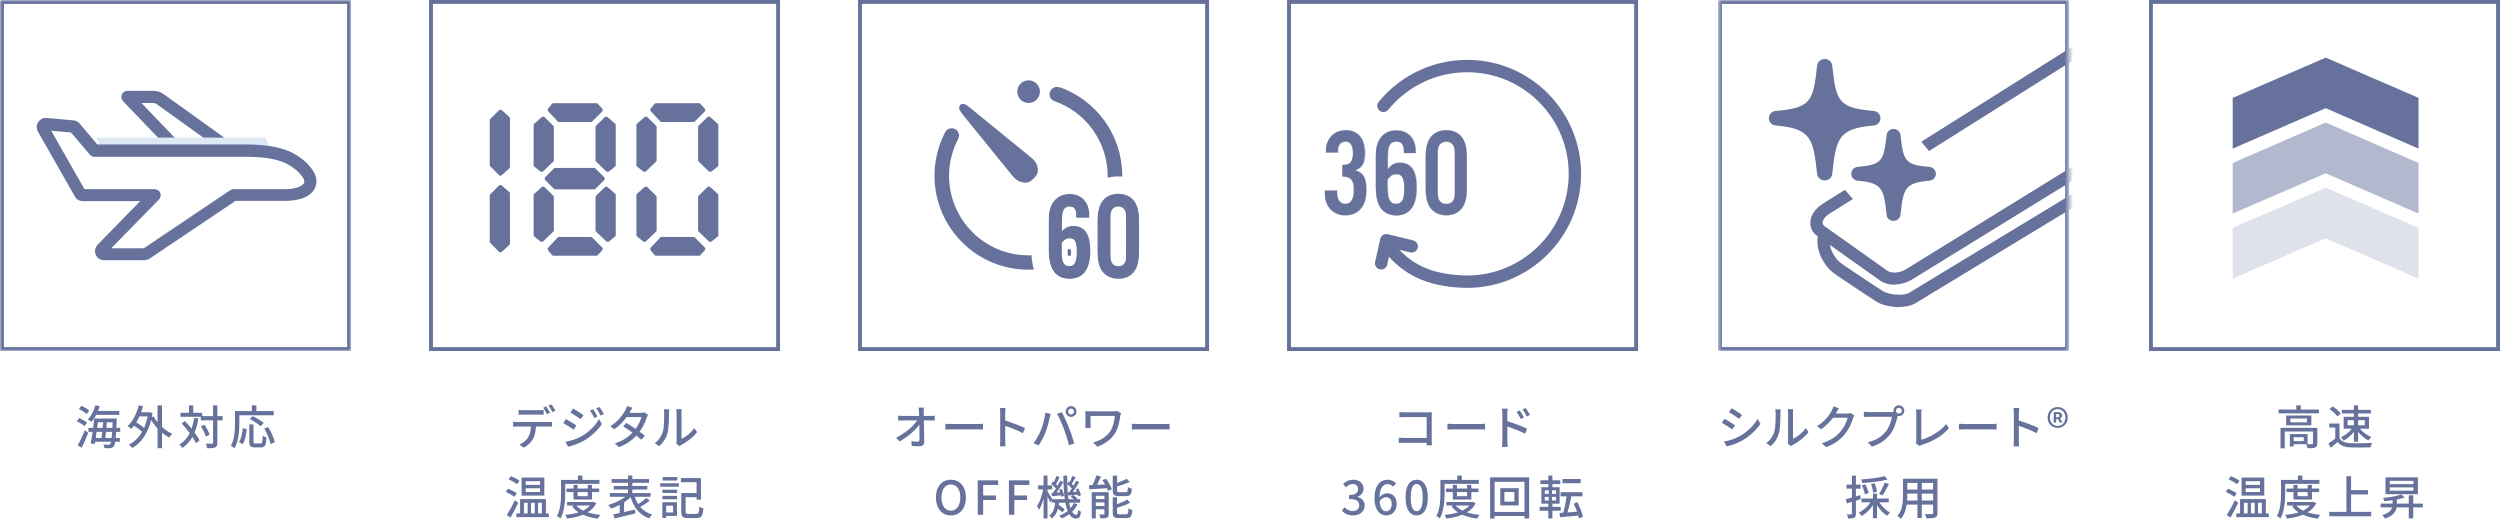
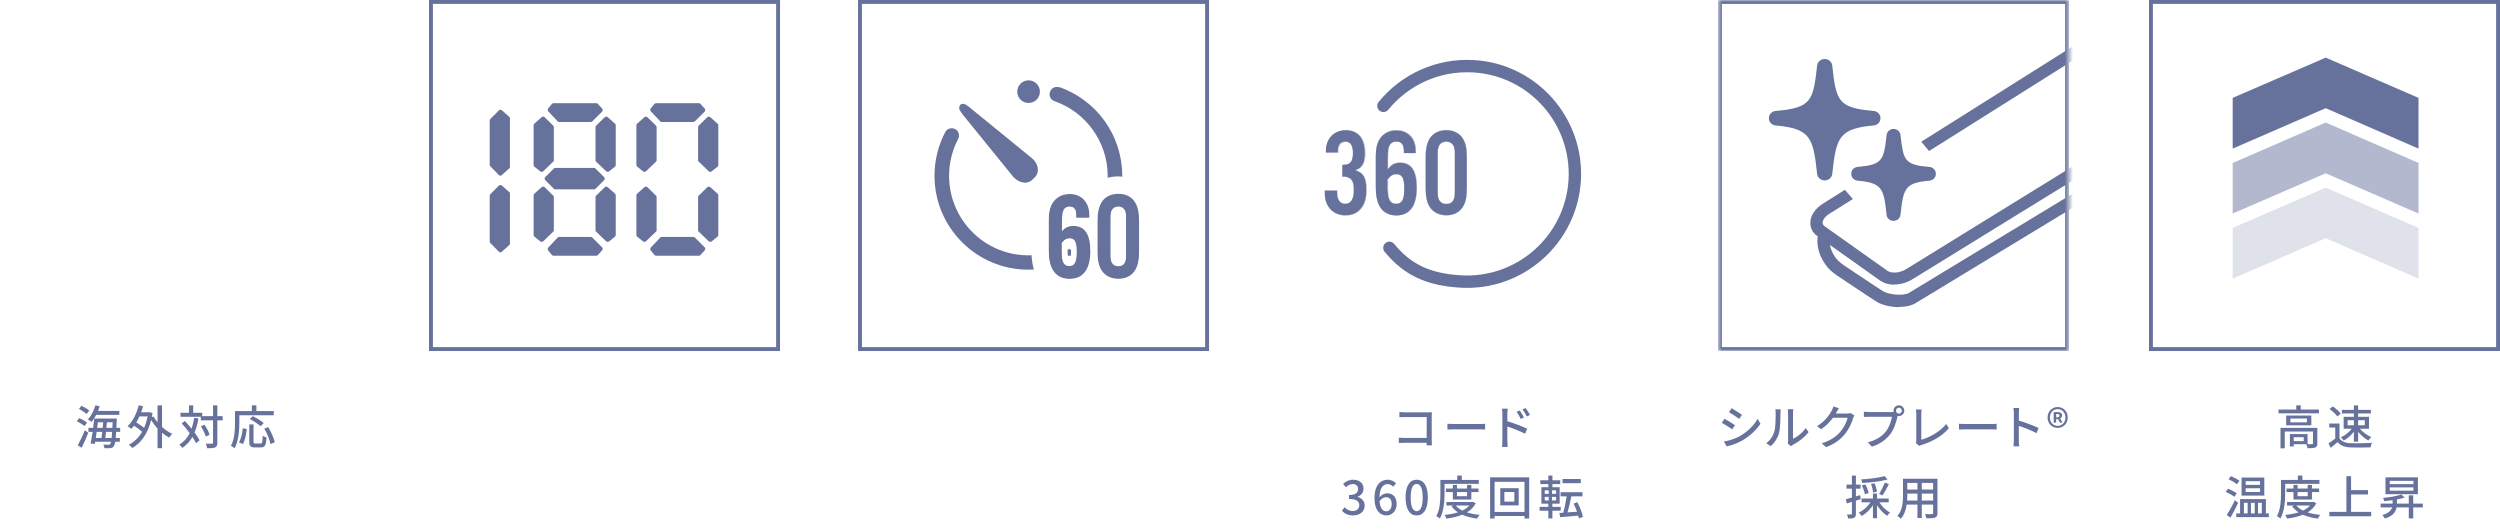
<svg xmlns="http://www.w3.org/2000/svg" width="641px" height="136px" viewBox="0 0 641 136" fill="none" preserveAspectRatio="none">
  <mask id="mask0_2410_3263" style="mask-type:alpha" maskUnits="userSpaceOnUse" x="0" y="0" width="90" height="90">
-     <rect width="90" height="90" fill="#D9D9D9" />
-   </mask>
+     </mask>
  <g mask="url(#mask0_2410_3263)">
    <path d="M56.179 37.867C55.868 37.867 55.557 37.764 55.297 37.556L40.047 26.611C40.047 26.611 39.58 26.403 39.269 26.403H36.26L44.715 35.222C45.338 35.844 45.286 36.83 44.715 37.401C44.093 38.023 43.107 37.971 42.536 37.401L31.539 25.936C31.124 25.47 30.969 24.847 31.228 24.225C31.488 23.654 32.058 23.291 32.681 23.291H39.32C40.254 23.291 41.136 23.55 41.862 24.069L57.113 35.014C57.787 35.533 57.995 36.467 57.476 37.193C57.165 37.608 56.698 37.816 56.231 37.816L56.179 37.867Z" fill="#67729C" />
    <path d="M68.11 35.274H24.744L25.677 37.401H68.992L68.11 35.274Z" fill="#DDE8F5" />
    <path d="M37.349 66.709H26.663C25.677 66.709 24.796 66.086 24.484 65.153C24.173 64.219 24.484 63.233 25.159 62.611L35.948 51.562H21.216C20.334 51.562 19.505 51.095 19.141 50.265L9.7 33.717C9.286 32.836 9.337 31.954 9.856 31.227C10.323 30.553 11.101 30.138 12.035 30.242L18.83 30.864C19.453 30.916 20.023 31.227 20.386 31.642L24.951 37.037H62.974C68.94 37.037 73.09 37.919 76.046 39.787C77.654 40.772 78.899 41.913 79.833 43.158C80.767 44.455 81.13 45.285 81.13 46.478C81.13 47.256 80.974 48.294 79.989 49.331C78.692 50.628 77.084 51.043 75.943 51.251C74.749 51.458 73.712 51.51 73.038 51.51H60.381L38.231 66.397C38.231 66.397 37.66 66.657 37.349 66.657V66.709ZM21.631 48.501H39.631C40.254 48.501 40.824 48.864 41.084 49.435C41.343 50.006 41.188 50.68 40.773 51.147L28.53 63.648H36.882L59.032 48.761C59.032 48.761 59.602 48.501 59.914 48.501H73.038C73.504 48.501 74.386 48.501 75.372 48.294C76.513 48.086 77.239 47.723 77.758 47.204C77.966 46.997 78.017 46.893 78.017 46.53C78.017 46.219 78.017 45.959 77.343 45.078C76.669 44.144 75.631 43.262 74.386 42.484C71.948 40.928 68.317 40.202 62.974 40.202H24.225C23.758 40.202 23.343 39.994 23.032 39.631L18.208 33.977L13.124 33.51L21.631 48.449V48.501Z" fill="#67729C" />
    <rect x="0.5" y="0.5" width="89" height="89" stroke="#67729C" />
  </g>
  <path d="M30.6 106.368H24.672C24.312 107.064 23.892 107.688 23.472 108.18C23.256 107.988 22.788 107.676 22.524 107.532C23.376 106.668 24.072 105.312 24.456 103.92L25.56 104.16C25.44 104.568 25.296 104.964 25.14 105.36H30.6V106.368ZM22.872 105.276L22.2 106.164C21.804 105.756 20.94 105.192 20.244 104.844L20.868 104.04C21.564 104.352 22.452 104.856 22.872 105.276ZM22.32 108.36L21.66 109.26C21.252 108.864 20.388 108.336 19.68 108.012L20.304 107.196C21 107.484 21.888 107.964 22.32 108.36ZM20.94 114.804L19.932 114.192C20.46 113.244 21.204 111.708 21.744 110.328L22.632 110.952C22.14 112.224 21.504 113.664 20.94 114.804ZM27 112.308H28.62C28.668 111.888 28.716 111.36 28.752 110.724H27.18C27.12 111.3 27.06 111.84 27 112.308ZM26.22 110.724H24.78C24.708 111.276 24.624 111.804 24.552 112.308H26.028C26.088 111.84 26.148 111.288 26.22 110.724ZM26.448 108.276H25.092C25.032 108.744 24.972 109.224 24.912 109.704H26.316C26.364 109.212 26.412 108.732 26.448 108.276ZM27.276 109.704H28.812C28.836 109.272 28.86 108.792 28.884 108.276H27.408C27.372 108.732 27.324 109.224 27.276 109.704ZM30.816 110.724H29.784C29.748 111.348 29.712 111.864 29.664 112.308H30.732V113.268H29.544C29.436 113.892 29.316 114.24 29.16 114.432C28.92 114.768 28.656 114.852 28.284 114.9C27.936 114.948 27.348 114.936 26.772 114.9C26.76 114.636 26.652 114.228 26.496 113.976C27.072 114.024 27.576 114.036 27.816 114.036C28.008 114.036 28.14 114 28.248 113.856C28.332 113.76 28.404 113.568 28.476 113.268H24.408L24.312 113.82L23.244 113.724C23.4 112.92 23.58 111.852 23.748 110.724H22.668V109.704H23.88C24 108.864 24.096 108.036 24.168 107.304H29.952C29.952 107.304 29.94 107.664 29.928 107.796C29.904 108.504 29.868 109.14 29.844 109.704H30.816V110.724ZM37.836 106.764H35.748C35.508 107.316 35.232 107.832 34.944 108.3C35.64 108.72 36.408 109.248 36.948 109.704C37.332 108.84 37.632 107.856 37.836 106.764ZM41.544 103.944V109.476C42.36 110.208 43.272 110.832 44.184 111.24C43.932 111.456 43.56 111.888 43.392 112.2C42.756 111.876 42.132 111.444 41.544 110.952V114.912H40.392V109.86C39.768 109.2 39.216 108.456 38.748 107.7C37.86 111.288 36.12 113.616 33.924 114.864C33.732 114.612 33.3 114.192 33.024 114.036C34.404 113.316 35.556 112.224 36.432 110.712C35.916 110.22 35.112 109.632 34.368 109.152C34.14 109.452 33.9 109.728 33.66 109.98C33.456 109.788 32.988 109.416 32.724 109.248C34.044 108.048 35.028 106.068 35.568 103.92L36.672 104.148C36.528 104.688 36.372 105.204 36.18 105.708H38.16L38.364 105.672L39.108 105.924C39.048 106.272 38.988 106.62 38.928 106.944L39.36 106.776C39.636 107.28 39.984 107.784 40.392 108.276V103.944H41.544ZM49.788 107.136L50.88 107.28C50.652 108.636 50.328 109.836 49.884 110.892C50.424 111.624 50.88 112.32 51.168 112.896L50.268 113.652C50.052 113.184 49.728 112.62 49.332 112.032C48.684 113.184 47.832 114.12 46.74 114.852C46.596 114.636 46.212 114.192 45.984 113.988C47.16 113.28 48.024 112.296 48.648 111.06C48 110.184 47.28 109.308 46.596 108.564L47.376 107.928C47.952 108.528 48.552 109.224 49.128 109.92C49.416 109.08 49.632 108.156 49.788 107.136ZM57.084 106.692V107.772H55.728V113.496C55.728 114.18 55.572 114.504 55.188 114.708C54.78 114.888 54.132 114.936 53.124 114.936C53.076 114.612 52.92 114.084 52.764 113.748C53.484 113.772 54.132 113.772 54.336 113.76C54.54 113.76 54.624 113.7 54.624 113.496V107.772H51.48V106.872H46.272V105.84H48.456V103.944H49.536V105.84H51.852V106.692H54.624V103.932H55.728V106.692H57.084ZM53.724 111.468L52.764 111.948C52.584 111.252 52.056 110.136 51.504 109.32L52.416 108.888C52.98 109.68 53.544 110.748 53.724 111.468ZM61.368 106.476V108.444C61.368 110.316 61.188 113.1 60.144 114.936C59.94 114.756 59.448 114.42 59.196 114.3C60.168 112.596 60.252 110.16 60.252 108.444V105.396H64.572V103.932H65.736V105.396H70.188V106.476H61.368ZM67.62 108.456L66.816 109.284C66.24 108.744 65.016 107.94 64.044 107.436L64.8 106.704C65.748 107.16 66.984 107.904 67.62 108.456ZM62.268 113.856L61.272 113.412C61.836 112.488 62.124 111.072 62.244 109.788L63.264 110.016C63.12 111.324 62.844 112.908 62.268 113.856ZM65.496 113.712H66.804C67.236 113.712 67.296 113.412 67.356 111.72C67.584 111.9 68.052 112.092 68.34 112.176C68.232 114.168 67.944 114.72 66.888 114.72H65.328C64.2 114.72 63.912 114.36 63.912 113.22V108.816H65.004V113.22C65.004 113.64 65.088 113.712 65.496 113.712ZM67.764 109.896L68.748 109.5C69.516 110.724 70.248 112.32 70.44 113.4L69.348 113.856C69.18 112.8 68.508 111.156 67.764 109.896Z" fill="#67729C" />
  <rect x="110.5" y="0.5" width="89" height="89" stroke="#67729C" />
  <path d="M128.623 44.922L130.594 43.158C130.594 43.158 130.749 42.951 130.749 42.847V30.294C130.749 30.294 130.749 30.035 130.594 29.983L128.623 28.219C128.623 28.219 128.156 28.063 128 28.219L125.718 30.502C125.718 30.502 125.562 30.709 125.562 30.813V42.329C125.562 42.329 125.562 42.536 125.718 42.64L128 44.974C128 44.974 128.415 45.13 128.623 44.974" fill="#67729C" />
  <path d="M128.623 64.581L130.594 62.818C130.594 62.818 130.749 62.61 130.749 62.506V49.59C130.749 49.59 130.749 49.331 130.594 49.279L128.623 47.515C128.623 47.515 128.156 47.359 128 47.515L125.718 49.797C125.718 49.797 125.562 50.005 125.562 50.109V61.988C125.562 61.988 125.562 62.195 125.718 62.299L128 64.633C128 64.633 128.415 64.789 128.623 64.633" fill="#67729C" />
  <path d="M138.582 43.988L136.974 42.691C136.974 42.691 136.818 42.484 136.818 42.38V32.057C136.818 32.057 136.87 31.798 136.974 31.746L138.945 29.982C138.945 29.982 139.412 29.827 139.567 29.982L141.902 32.265C141.902 32.265 142.005 32.472 142.005 32.576V41.135C142.005 41.135 142.005 41.343 141.85 41.446L139.204 43.988C139.204 43.988 138.789 44.144 138.582 43.988Z" fill="#67729C" />
  <path d="M156.115 43.988L157.723 42.691C157.723 42.691 157.879 42.484 157.879 42.38V32.057C157.879 32.057 157.827 31.798 157.723 31.746L155.752 29.982C155.752 29.982 155.285 29.827 155.129 29.982L152.795 32.265C152.795 32.265 152.691 32.472 152.691 32.576V41.135C152.691 41.135 152.691 41.343 152.847 41.446L155.493 43.988C155.493 43.988 155.908 44.144 156.115 43.988Z" fill="#67729C" />
  <path d="M138.582 61.936L136.974 60.639C136.974 60.639 136.818 60.432 136.818 60.328V50.005C136.818 50.005 136.87 49.746 136.974 49.694L138.945 47.93C138.945 47.93 139.412 47.775 139.567 47.93L141.902 50.213C141.902 50.213 142.005 50.42 142.005 50.524V59.083C142.005 59.083 142.005 59.291 141.85 59.394L139.204 61.936C139.204 61.936 138.789 62.092 138.582 61.936Z" fill="#67729C" />
  <path d="M156.115 61.936L157.723 60.639C157.723 60.639 157.879 60.432 157.879 60.328V50.005C157.879 50.005 157.827 49.746 157.723 49.694L155.752 47.93C155.752 47.93 155.285 47.775 155.129 47.93L152.795 50.213C152.795 50.213 152.691 50.42 152.691 50.524V59.083C152.691 59.083 152.691 59.291 152.847 59.394L155.493 61.936C155.493 61.936 155.908 62.092 156.115 61.936Z" fill="#67729C" />
  <path d="M152.379 48.553H142.315C142.315 48.553 142.108 48.553 142.004 48.397L139.722 46.114C139.722 46.114 139.566 45.648 139.722 45.492L142.004 43.21C142.004 43.21 142.211 43.054 142.315 43.054H152.379C152.379 43.054 152.586 43.054 152.69 43.21L154.972 45.492C154.972 45.492 155.128 45.959 154.972 46.114L152.69 48.397C152.69 48.397 152.482 48.553 152.379 48.553Z" fill="#67729C" />
  <path d="M151.551 31.281C148.957 31.281 145.897 31.281 143.355 31.281C143.251 31.281 143.147 31.281 143.044 31.177L140.502 28.48C140.502 28.48 140.346 28.065 140.502 27.857L141.539 26.612C141.539 26.612 141.747 26.456 141.85 26.456H152.951C152.951 26.456 153.211 26.456 153.263 26.612L154.456 27.909C154.456 27.909 154.611 28.324 154.456 28.532L151.862 31.125C151.862 31.125 151.655 31.281 151.551 31.281Z" fill="#67729C" />
  <path d="M151.551 60.743C148.957 60.743 145.897 60.743 143.355 60.743C143.251 60.743 143.147 60.743 143.044 60.847L140.502 63.544C140.502 63.544 140.346 63.959 140.502 64.167L141.539 65.412C141.539 65.412 141.747 65.567 141.85 65.567H152.951C152.951 65.567 153.211 65.567 153.263 65.412L154.456 64.115C154.456 64.115 154.611 63.7 154.456 63.492L151.862 60.899C151.862 60.899 151.655 60.743 151.551 60.743Z" fill="#67729C" />
  <path d="M164.934 43.988L163.326 42.691C163.326 42.691 163.17 42.484 163.17 42.38V32.057C163.17 32.057 163.222 31.798 163.326 31.746L165.297 29.982C165.297 29.982 165.764 29.827 165.919 29.982L168.254 32.265C168.254 32.265 168.357 32.472 168.357 32.576V41.135C168.357 41.135 168.357 41.343 168.202 41.446L165.556 43.988C165.556 43.988 165.141 44.144 164.934 43.988Z" fill="#67729C" />
  <path d="M182.414 43.988L184.022 42.691C184.022 42.691 184.178 42.484 184.178 42.38V32.057C184.178 32.057 184.126 31.798 184.022 31.746L182.051 29.982C182.051 29.982 181.584 29.827 181.429 29.982L179.094 32.265C179.094 32.265 178.99 32.472 178.99 32.576V41.135C178.99 41.135 178.99 41.343 179.146 41.446L181.792 43.988C181.792 43.988 182.207 44.144 182.414 43.988Z" fill="#67729C" />
  <path d="M164.934 61.936L163.326 60.639C163.326 60.639 163.17 60.432 163.17 60.328V50.005C163.17 50.005 163.222 49.746 163.326 49.694L165.297 47.93C165.297 47.93 165.764 47.775 165.919 47.93L168.254 50.213C168.254 50.213 168.357 50.42 168.357 50.524V59.083C168.357 59.083 168.357 59.291 168.202 59.394L165.556 61.936C165.556 61.936 165.141 62.092 164.934 61.936Z" fill="#67729C" />
  <path d="M182.414 61.936L184.022 60.639C184.022 60.639 184.178 60.432 184.178 60.328V50.005C184.178 50.005 184.126 49.746 184.022 49.694L182.051 47.93C182.051 47.93 181.584 47.775 181.429 47.93L179.094 50.213C179.094 50.213 178.99 50.42 178.99 50.524V59.083C178.99 59.083 178.99 59.291 179.146 59.394L181.792 61.936C181.792 61.936 182.207 62.092 182.414 61.936Z" fill="#67729C" />
  <path d="M177.849 31.281C175.256 31.281 172.195 31.281 169.653 31.281C169.55 31.281 169.446 31.281 169.342 31.177L166.8 28.48C166.8 28.48 166.645 28.065 166.8 27.857L167.838 26.612C167.838 26.612 168.045 26.456 168.149 26.456H179.25C179.25 26.456 179.509 26.456 179.561 26.612L180.754 27.909C180.754 27.909 180.91 28.324 180.754 28.532L178.161 31.125C178.161 31.125 177.953 31.281 177.849 31.281Z" fill="#67729C" />
  <path d="M177.849 60.743C175.256 60.743 172.195 60.743 169.653 60.743C169.55 60.743 169.446 60.743 169.342 60.847L166.8 63.544C166.8 63.544 166.645 63.959 166.8 64.167L167.838 65.412C167.838 65.412 168.045 65.567 168.149 65.567H179.25C179.25 65.567 179.509 65.567 179.561 65.412L180.754 64.115C180.754 64.115 180.91 63.7 180.754 63.492L178.161 60.899C178.161 60.899 177.953 60.743 177.849 60.743Z" fill="#67729C" />
-   <path d="M132.97 105.108C133.33 105.156 133.738 105.18 134.134 105.18H138.19C138.562 105.18 139.018 105.156 139.39 105.108V106.344C139.006 106.32 138.574 106.296 138.19 106.296H134.146C133.738 106.296 133.294 106.32 132.97 106.344V105.108ZM131.554 108.144C131.89 108.18 132.274 108.204 132.646 108.204H140.506C140.758 108.204 141.202 108.192 141.514 108.144V109.38C141.226 109.368 140.818 109.356 140.506 109.356H137.41C137.362 110.628 137.122 111.684 136.666 112.548C136.234 113.364 135.322 114.252 134.278 114.792L133.174 113.976C134.062 113.616 134.926 112.92 135.394 112.188C135.91 111.384 136.066 110.436 136.114 109.356H132.646C132.286 109.356 131.89 109.368 131.554 109.392V108.144ZM140.05 104.196C140.35 104.628 140.782 105.372 141.022 105.84L140.23 106.176C139.99 105.696 139.606 104.976 139.282 104.52L140.05 104.196ZM141.406 103.68C141.73 104.136 142.186 104.88 142.402 105.312L141.622 105.66C141.37 105.144 140.974 104.46 140.638 104.004L141.406 103.68ZM152.095 104.928C152.419 105.396 152.923 106.236 153.199 106.8L152.359 107.16C152.047 106.476 151.699 105.852 151.279 105.276L152.095 104.928ZM153.703 104.352C154.039 104.796 154.543 105.624 154.843 106.176L154.003 106.548C153.667 105.864 153.295 105.264 152.875 104.7L153.703 104.352ZM146.935 104.724C147.679 105.144 149.023 106.032 149.599 106.44L148.879 107.472C148.267 107.028 146.983 106.188 146.251 105.768L146.935 104.724ZM144.943 113.28C146.275 113.052 147.739 112.608 148.999 111.912C151.003 110.772 152.635 109.164 153.595 107.46L154.327 108.732C153.247 110.364 151.579 111.9 149.635 113.04C148.423 113.736 146.743 114.312 145.651 114.516L144.943 113.28ZM145.099 107.448C145.855 107.856 147.223 108.696 147.787 109.092L147.091 110.16C146.467 109.704 145.183 108.888 144.427 108.48L145.099 107.448ZM162.153 104.544C161.913 104.904 161.661 105.372 161.529 105.612C161.481 105.696 161.445 105.768 161.397 105.852H164.289C164.625 105.852 164.961 105.804 165.189 105.72L166.161 106.32C166.053 106.524 165.921 106.824 165.837 107.064C165.501 108.108 164.877 109.464 164.001 110.688C164.505 111.048 164.973 111.408 165.345 111.708L164.457 112.764C164.121 112.452 163.665 112.08 163.173 111.684C162.105 112.848 160.677 113.904 158.721 114.648L157.629 113.688C159.681 113.064 161.133 112.02 162.165 110.928C161.337 110.328 160.473 109.74 159.777 109.296L160.605 108.444C161.325 108.864 162.165 109.404 162.969 109.956C163.677 108.984 164.241 107.808 164.469 106.932H160.677C159.885 108.024 158.793 109.188 157.509 110.076L156.489 109.284C158.565 108 159.753 106.26 160.329 105.192C160.473 104.94 160.689 104.46 160.785 104.112L162.153 104.544ZM173.398 113.736C173.446 113.532 173.482 113.256 173.482 112.98V105.876C173.482 105.384 173.41 104.988 173.41 104.916H174.802C174.79 104.988 174.742 105.384 174.742 105.876V112.512C175.786 112.044 177.142 111.024 178.006 109.752L178.738 110.784C177.718 112.14 176.026 113.4 174.646 114.096C174.43 114.216 174.286 114.324 174.19 114.396L173.398 113.736ZM167.866 113.628C168.91 112.908 169.594 111.816 169.942 110.712C170.29 109.644 170.29 107.304 170.29 105.924C170.29 105.516 170.266 105.228 170.194 104.952H171.586C171.574 105.048 171.526 105.492 171.526 105.912C171.526 107.28 171.478 109.836 171.154 111.036C170.794 112.356 170.038 113.532 169.018 114.396L167.866 113.628ZM138.476 124.32V123.372H134.792V124.32H138.476ZM138.476 126.156V125.196H134.792V126.156H138.476ZM139.568 122.448V127.08H133.736V122.448H139.568ZM133.196 123.276L132.56 124.164C132.104 123.768 131.144 123.216 130.4 122.88L131 122.088C131.732 122.376 132.716 122.892 133.196 123.276ZM132.488 126.48L131.888 127.392C131.408 126.996 130.448 126.444 129.68 126.108L130.256 125.304C131 125.592 131.996 126.108 132.488 126.48ZM132.02 128.244L132.86 128.916C132.284 130.164 131.552 131.592 130.904 132.72L129.944 132.048C130.532 131.124 131.396 129.6 132.02 128.244ZM134.348 128.916V131.628H135.296V128.916H134.348ZM137.108 128.916H136.148V131.628H137.108V128.916ZM138.92 128.916H137.96V131.628H138.92V128.916ZM139.976 131.628H140.732V132.6H132.38V131.628H133.352V127.968H139.976V131.628ZM144.92 124.056V126.444C144.92 128.328 144.752 131.112 143.708 132.936C143.504 132.756 143.036 132.432 142.796 132.324C143.768 130.62 143.852 128.184 143.852 126.444V123.06H148.172V121.932H149.336V123.06H153.704V124.056H144.92ZM150.692 126.168H148.1V127.224H150.692V126.168ZM151.784 128.088H147.044V126.168H145.268V125.256H147.044V124.344H148.1V125.256H150.692V124.344H151.784V125.256H153.62V126.168H151.784V128.088ZM151.28 129.612H147.764C148.196 130.128 148.784 130.56 149.504 130.908C150.212 130.56 150.824 130.14 151.28 129.612ZM152.216 128.676L152.9 129.048C152.396 130.044 151.616 130.8 150.668 131.376C151.628 131.688 152.732 131.892 153.92 132.012C153.692 132.24 153.404 132.684 153.272 132.972C151.856 132.792 150.572 132.468 149.468 131.976C148.256 132.48 146.852 132.78 145.388 132.96C145.304 132.684 145.1 132.252 144.92 132.024C146.132 131.904 147.308 131.7 148.352 131.364C147.692 130.932 147.14 130.416 146.696 129.816L147.236 129.612H145.4V128.712H152.012L152.216 128.676ZM165.716 127.68L166.616 128.364C165.872 128.952 164.948 129.552 164.156 129.984C164.924 130.884 165.932 131.544 167.204 131.916C166.964 132.156 166.628 132.6 166.484 132.912C163.964 132.036 162.512 130.176 161.696 127.488C161.216 127.956 160.64 128.4 160.016 128.808V131.292C160.916 131.088 161.876 130.86 162.812 130.644L162.932 131.64C161.06 132.12 159.032 132.6 157.592 132.936L157.232 131.904C157.712 131.808 158.276 131.676 158.9 131.544V129.456C158.156 129.852 157.388 130.176 156.668 130.404C156.512 130.128 156.176 129.72 155.948 129.48C157.448 129.072 159.14 128.28 160.304 127.38H156.368V126.42H161.012V125.52H157.352V124.608H161.012V123.792H156.812V122.832H161.012V121.932H162.128V122.832H166.424V123.792H162.128V124.608H165.968V125.52H162.128V126.42H166.808V127.38H162.74C162.968 128.064 163.256 128.7 163.616 129.264C164.348 128.796 165.176 128.172 165.716 127.68ZM173.648 122.328V123.204H169.916V122.328H173.648ZM172.58 129.66H170.804V131.388H172.58V129.66ZM173.576 128.76V132.288H170.804V132.792H169.82V128.76H173.576ZM169.844 128.016V127.14H173.612V128.016H169.844ZM169.844 126.408V125.544H173.612V126.408H169.844ZM169.28 124.8V123.912H174.068V124.8H169.28ZM176.528 131.772H178.544C179.144 131.772 179.228 131.472 179.312 129.888C179.564 130.08 180.044 130.272 180.356 130.344C180.2 132.276 179.876 132.828 178.616 132.828H176.408C175.088 132.828 174.668 132.492 174.668 131.196V126.42H178.604V123.636H174.584V122.568H179.72V128.112H178.604V127.488H175.796V131.196C175.796 131.676 175.916 131.772 176.528 131.772Z" fill="#67729C" />
  <rect x="220.5" y="0.5" width="89" height="89" stroke="#67729C" />
  <path d="M276.076 55.61V55.091C276.076 53.535 275.454 52.757 274.157 52.757C273.379 52.757 272.756 53.12 272.445 53.742C272.082 54.417 272.03 55.195 272.03 57.166V59.76C272.912 58.566 273.794 58.1 275.142 58.1C277.943 58.1 279.292 60.123 279.292 64.376C279.292 68.941 277.528 71.327 274.157 71.327C272.549 71.327 271.2 70.705 270.37 69.615C269.436 68.371 269.021 66.711 269.021 64.065V56.647C269.021 54.313 269.384 52.912 270.266 51.771C271.148 50.63 272.549 49.956 274.157 49.956C277.113 49.956 279.033 51.979 279.033 55.143V55.662H276.024L276.076 55.61ZM272.082 65.051C272.082 67.333 272.756 68.422 274.157 68.422C275.661 68.422 276.232 67.333 276.232 64.584C276.232 61.834 275.661 60.953 274.209 60.953C273.327 60.953 272.808 61.316 272.03 62.249V65.103L272.082 65.051Z" fill="#67729C" />
  <path d="M291.897 64.375C291.897 66.761 291.586 68.11 290.808 69.303C289.926 70.6 288.525 71.274 286.762 71.274C284.998 71.274 283.545 70.548 282.664 69.303C281.885 68.11 281.574 66.71 281.574 64.375V56.802C281.574 54.467 281.885 53.067 282.664 51.874C283.545 50.577 284.998 49.903 286.762 49.903C288.525 49.903 289.978 50.629 290.808 51.874C291.586 53.067 291.897 54.416 291.897 56.802V64.375ZM284.583 65.05C284.583 66.502 284.635 66.865 284.946 67.488C285.309 68.11 285.932 68.473 286.762 68.473C287.592 68.473 288.214 68.11 288.525 67.488C288.836 66.917 288.888 66.502 288.888 65.05V56.179C288.888 54.727 288.836 54.364 288.525 53.741C288.162 53.119 287.54 52.756 286.762 52.756C285.983 52.756 285.257 53.119 284.946 53.741C284.635 54.312 284.583 54.727 284.583 56.179V65.05Z" fill="#67729C" />
  <path fill-rule="evenodd" clip-rule="evenodd" d="M269.227 23.551C269.538 22.566 270.627 22.047 271.613 22.41L271.561 22.306C281.002 25.574 287.745 34.548 287.745 45.079C287.745 45.147 287.745 45.215 287.744 45.282C287.405 45.251 287.06 45.234 286.71 45.234C285.77 45.234 284.863 45.351 284.006 45.578C284.009 45.429 284.01 45.28 284.01 45.13C284.01 36.26 278.304 28.687 270.368 25.937C269.382 25.626 268.863 24.537 269.227 23.551ZM264.49 65.445C264.22 65.457 263.949 65.463 263.676 65.465C252.471 65.465 243.394 56.387 243.342 45.13C243.342 41.707 244.172 38.491 245.676 35.638C246.143 34.704 245.832 33.563 244.898 33.096C243.964 32.629 242.823 32.94 242.356 33.874C240.593 37.246 239.607 41.032 239.607 45.079C239.607 58.358 250.397 69.148 263.676 69.148C264.152 69.148 264.625 69.134 265.094 69.107C264.716 67.86 264.553 66.603 264.49 65.445ZM259.63 45.13L246.869 29.413C246.807 29.326 246.748 29.245 246.691 29.167C246.51 28.919 246.353 28.703 246.195 28.427C246.195 28.414 246.179 28.388 246.154 28.349C246.081 28.233 245.935 27.999 245.935 27.649C245.935 27.442 245.987 27.182 246.143 26.975L246.195 26.819H246.299C246.506 26.664 246.765 26.612 246.973 26.612C247.279 26.646 247.496 26.769 247.638 26.85C247.713 26.892 247.767 26.923 247.803 26.923C247.945 27.009 248.088 27.125 248.248 27.256C248.379 27.364 248.521 27.48 248.685 27.597L264.402 40.41C264.558 40.514 264.714 40.669 264.817 40.773C265.647 41.551 266.114 42.589 266.114 43.574C266.114 44.197 265.907 44.871 265.388 45.39L265.129 45.649L264.662 46.116L264.195 46.479H264.143C263.728 46.739 263.261 46.842 262.794 46.842C261.809 46.791 260.823 46.376 259.993 45.545C259.889 45.39 259.63 45.13 259.63 45.13ZM266.633 23.499C266.633 25.108 265.336 26.404 263.728 26.404C262.12 26.404 260.823 25.108 260.823 23.499C260.823 21.891 262.12 20.595 263.728 20.595C265.336 20.595 266.633 21.891 266.633 23.499ZM273.791 65.569H274.569C274.569 65.433 274.579 65.277 274.59 65.102V65.102C274.604 64.875 274.621 64.616 274.621 64.324V64.116L274.206 63.805C274.206 63.805 273.895 63.961 273.739 64.013C273.739 64.687 273.739 65.206 273.791 65.569Z" fill="#67729C" />
  <path d="M276.076 55.61V55.091C276.076 53.535 275.454 52.757 274.157 52.757C273.379 52.757 272.756 53.12 272.445 53.742C272.082 54.417 272.03 55.195 272.03 57.166V59.76C272.912 58.566 273.794 58.1 275.142 58.1C277.943 58.1 279.292 60.123 279.292 64.376C279.292 68.941 277.528 71.327 274.157 71.327C272.549 71.327 271.2 70.705 270.37 69.615C269.436 68.371 269.021 66.711 269.021 64.065V56.647C269.021 54.313 269.384 52.912 270.266 51.771C271.148 50.63 272.549 49.956 274.157 49.956C277.113 49.956 279.033 51.979 279.033 55.143V55.662H276.024L276.076 55.61ZM272.082 65.051C272.082 67.333 272.756 68.422 274.157 68.422C275.661 68.422 276.232 67.333 276.232 64.584C276.232 61.834 275.661 60.953 274.209 60.953C273.327 60.953 272.808 61.316 272.03 62.249V65.103L272.082 65.051Z" fill="#67729C" />
  <path d="M291.897 64.375C291.897 66.761 291.586 68.11 290.808 69.303C289.926 70.6 288.525 71.274 286.762 71.274C284.998 71.274 283.545 70.548 282.664 69.303C281.885 68.11 281.574 66.71 281.574 64.375V56.802C281.574 54.467 281.885 53.067 282.664 51.874C283.545 50.577 284.998 49.903 286.762 49.903C288.525 49.903 289.978 50.629 290.808 51.874C291.586 53.067 291.897 54.416 291.897 56.802V64.375ZM284.583 65.05C284.583 66.502 284.635 66.865 284.946 67.488C285.309 68.11 285.932 68.473 286.762 68.473C287.592 68.473 288.214 68.11 288.525 67.488C288.836 66.917 288.888 66.502 288.888 65.05V56.179C288.888 54.727 288.836 54.364 288.525 53.741C288.162 53.119 287.54 52.756 286.762 52.756C285.983 52.756 285.257 53.119 284.946 53.741C284.635 54.312 284.583 54.727 284.583 56.179V65.05Z" fill="#67729C" />
  <path d="M274.208 71.483C272.548 71.483 271.148 70.86 270.266 69.667C269.332 68.37 268.917 66.71 268.917 64.013V56.595C268.917 54.261 269.28 52.808 270.214 51.615C271.148 50.422 272.6 49.748 274.26 49.748C277.321 49.748 279.292 51.875 279.292 55.143V55.817H275.972V55.143C275.972 53.69 275.401 52.964 274.26 52.964C273.534 52.964 272.963 53.275 272.704 53.846C272.393 54.468 272.289 55.194 272.289 57.218V59.292C273.119 58.359 274.001 57.944 275.246 57.944C278.151 57.944 279.551 60.071 279.551 64.376C279.551 69.045 277.736 71.483 274.26 71.483H274.208ZM274.208 50.059C272.652 50.059 271.303 50.681 270.422 51.823C269.592 52.964 269.228 54.364 269.228 56.595V64.013C269.228 66.607 269.643 68.215 270.525 69.46C271.303 70.549 272.6 71.12 274.156 71.12C277.476 71.12 279.136 68.837 279.136 64.376C279.136 60.226 277.891 58.307 275.142 58.307C273.845 58.307 273.067 58.722 272.185 59.915L271.874 60.33V57.218C271.874 55.143 271.978 54.416 272.341 53.742C272.652 53.068 273.326 52.653 274.208 52.653C275.609 52.653 276.283 53.483 276.283 55.143V55.454H278.929V55.143C278.929 52.082 277.061 50.111 274.26 50.111L274.208 50.059ZM274.156 68.578C272.652 68.578 271.874 67.437 271.874 65.05V62.145C272.652 61.108 273.275 60.745 274.156 60.745C275.972 60.745 276.335 62.249 276.335 64.584C276.335 67.437 275.661 68.578 274.053 68.578H274.156ZM272.237 62.301V65.05C272.237 67.903 273.326 68.215 274.156 68.215C275.298 68.215 276.076 67.592 276.076 64.584C276.076 61.575 275.349 61.108 274.208 61.108C273.43 61.108 272.911 61.419 272.237 62.249V62.301Z" fill="#67729C" />
  <path d="M286.759 71.482C284.944 71.482 283.44 70.755 282.506 69.407C281.728 68.214 281.417 66.761 281.417 64.375V56.801C281.417 54.467 281.728 53.015 282.506 51.77C283.388 50.421 284.892 49.695 286.759 49.695C288.627 49.695 290.079 50.421 290.961 51.77C291.739 53.015 292.051 54.415 292.051 56.801V64.375C292.051 66.761 291.739 68.162 290.961 69.407C290.079 70.755 288.575 71.482 286.759 71.482ZM286.759 50.058C285.048 50.058 283.647 50.732 282.817 51.977C282.039 53.118 281.78 54.519 281.78 56.801V64.375C281.78 66.657 282.091 68.058 282.817 69.199C283.647 70.444 285.048 71.118 286.759 71.118C288.471 71.118 289.82 70.444 290.702 69.199C291.428 68.058 291.739 66.709 291.739 64.375V56.801C291.739 54.467 291.428 53.118 290.702 51.977C289.872 50.732 288.471 50.058 286.759 50.058ZM286.759 68.577C285.878 68.577 285.151 68.214 284.788 67.539C284.477 66.917 284.373 66.502 284.373 65.049V56.179C284.373 54.727 284.425 54.312 284.788 53.689C285.151 53.015 285.878 52.652 286.759 52.652C287.641 52.652 288.316 53.015 288.679 53.689C288.99 54.312 289.094 54.727 289.094 56.179V65.049C289.094 66.502 289.042 66.917 288.679 67.539C288.316 68.214 287.589 68.577 286.759 68.577ZM286.759 52.963C285.981 52.963 285.411 53.274 285.099 53.845C284.788 54.415 284.736 54.778 284.736 56.179V65.049C284.736 66.45 284.788 66.813 285.099 67.384C285.411 67.954 285.981 68.265 286.759 68.265C287.538 68.265 288.108 67.954 288.368 67.384C288.679 66.813 288.731 66.45 288.731 65.049V56.179C288.731 54.778 288.679 54.415 288.368 53.845C288.056 53.274 287.486 52.963 286.759 52.963Z" fill="#67729C" />
-   <path d="M236.899 104.508C236.851 104.856 236.827 105.252 236.839 105.6C236.839 105.888 236.851 106.236 236.851 106.644H238.567C238.915 106.644 239.431 106.596 239.683 106.56V107.82C239.359 107.808 238.927 107.796 238.627 107.796H236.875C236.911 109.572 236.959 111.792 236.971 113.34C236.971 114.036 236.563 114.42 235.759 114.42C235.099 114.42 234.403 114.384 233.767 114.348L233.671 113.112C234.223 113.196 234.883 113.244 235.315 113.244C235.639 113.244 235.759 113.088 235.759 112.764C235.759 111.864 235.747 110.364 235.723 108.9C234.691 110.304 232.663 112.116 230.623 113.196L229.759 112.212C232.147 111.072 234.211 109.212 235.171 107.796H231.511C231.091 107.796 230.683 107.808 230.287 107.832V106.56C230.623 106.608 231.103 106.644 231.487 106.644H235.675C235.663 106.248 235.651 105.888 235.639 105.6C235.615 105.12 235.579 104.796 235.531 104.508H236.899ZM242.38 108.648C242.776 108.672 243.52 108.72 244.168 108.72H250.696C251.272 108.72 251.74 108.672 252.04 108.648V110.136C251.776 110.124 251.224 110.076 250.696 110.076H244.168C243.508 110.076 242.788 110.1 242.38 110.136V108.648ZM256.453 112.896V105.96C256.453 105.576 256.417 105.024 256.345 104.616H257.821C257.785 105.012 257.737 105.54 257.737 105.96V107.832C259.333 108.312 261.613 109.164 262.813 109.752L262.273 111.06C261.013 110.376 259.057 109.62 257.737 109.188V112.896C257.737 113.268 257.773 114 257.833 114.432H256.357C256.417 114.012 256.453 113.364 256.453 112.896ZM273.873 105.516C273.873 105.924 274.209 106.26 274.617 106.26C275.025 106.26 275.373 105.924 275.373 105.516C275.373 105.108 275.025 104.76 274.617 104.76C274.209 104.76 273.873 105.108 273.873 105.516ZM273.237 105.516C273.237 104.748 273.861 104.124 274.617 104.124C275.385 104.124 276.009 104.748 276.009 105.516C276.009 106.284 275.385 106.896 274.617 106.896C273.861 106.896 273.237 106.284 273.237 105.516ZM266.865 110.34C267.393 109.056 267.873 107.28 268.029 105.84L269.385 106.116C269.301 106.416 269.193 106.872 269.133 107.136C268.977 107.928 268.545 109.644 268.077 110.832C267.645 111.948 266.961 113.244 266.313 114.18L265.005 113.628C265.761 112.644 266.445 111.36 266.865 110.34ZM272.781 109.968C272.313 108.72 271.557 107.004 271.041 106.104L272.277 105.696C272.769 106.596 273.561 108.336 274.041 109.548C274.497 110.7 275.133 112.572 275.457 113.7L274.089 114.144C273.765 112.836 273.261 111.252 272.781 109.968ZM287.44 105.984C287.368 106.128 287.272 106.512 287.248 106.644C287.032 108 286.768 109.716 285.88 111.12C284.896 112.668 283.252 113.88 281.332 114.528L280.288 113.46C281.98 113.028 283.756 111.996 284.728 110.484C285.376 109.452 285.724 108.012 285.844 106.644H279.604V108.876C279.604 109.044 279.604 109.404 279.64 109.74H278.26C278.284 109.416 278.308 109.14 278.308 108.876V106.32C278.308 106.032 278.284 105.72 278.26 105.432C278.596 105.456 279.088 105.468 279.616 105.468H285.592C285.916 105.468 286.264 105.456 286.516 105.396L287.44 105.984ZM290.211 108.648C290.607 108.672 291.351 108.72 291.999 108.72H298.527C299.103 108.72 299.571 108.672 299.871 108.648V110.136C299.607 110.124 299.055 110.076 298.527 110.076H291.999C291.339 110.076 290.619 110.1 290.211 110.136V108.648ZM243.804 132.156C241.536 132.156 239.964 130.392 239.964 127.548C239.964 124.704 241.536 123 243.804 123C246.072 123 247.656 124.704 247.656 127.548C247.656 130.392 246.072 132.156 243.804 132.156ZM243.804 130.944C245.268 130.944 246.228 129.612 246.228 127.548C246.228 125.472 245.268 124.212 243.804 124.212C242.34 124.212 241.392 125.472 241.392 127.548C241.392 129.612 242.34 130.944 243.804 130.944ZM250.691 132V123.156H255.923V124.332H252.083V127.032H255.347V128.196H252.083V132H250.691ZM258.687 132V123.156H263.919V124.332H260.079V127.032H263.343V128.196H260.079V132H258.687ZM269.576 126.384L269.984 126.36C270.236 126.036 270.488 125.652 270.752 125.244C270.452 124.872 269.948 124.404 269.516 124.068L269.96 123.456C270.044 123.516 270.116 123.576 270.2 123.648C270.452 123.132 270.704 122.496 270.872 122.028L271.724 122.364C271.4 122.952 271.052 123.624 270.752 124.104C270.908 124.248 271.052 124.404 271.172 124.536C271.436 124.08 271.676 123.636 271.856 123.252L272.648 123.624C272.132 124.488 271.484 125.508 270.896 126.3L271.82 126.24C271.748 126.012 271.652 125.784 271.568 125.58L272.216 125.352C272.504 125.904 272.768 126.648 272.828 127.104L272.132 127.392C272.12 127.272 272.084 127.14 272.048 126.996C271.22 127.092 270.44 127.176 269.732 127.236L269.576 126.384ZM273.776 126.228L274.148 126.204C274.364 125.928 274.592 125.592 274.82 125.244C274.532 124.896 274.076 124.452 273.656 124.116C273.692 125.556 273.8 126.864 273.968 127.992H275.324C275.084 127.788 274.784 127.56 274.52 127.404L275.024 126.936L273.944 127.056L273.776 126.228ZM275.336 128.976L276.272 129.324C275.924 130.044 275.468 130.668 274.892 131.22C275.192 131.736 275.54 132.012 275.924 132.012C276.248 132.012 276.368 131.748 276.428 130.74C276.62 130.944 276.956 131.136 277.172 131.232C277.004 132.576 276.692 132.96 275.852 132.96C275.156 132.96 274.604 132.552 274.16 131.844C273.572 132.276 272.924 132.648 272.204 132.936C272.072 132.744 271.808 132.396 271.604 132.216C272.42 131.916 273.14 131.52 273.752 131.016C273.5 130.416 273.308 129.696 273.152 128.88H271.52C271.496 129.084 271.472 129.276 271.448 129.468C272.012 129.828 272.648 130.272 272.984 130.596L272.396 131.364C272.144 131.112 271.7 130.752 271.256 130.428C271.004 131.436 270.536 132.3 269.684 132.924C269.54 132.696 269.264 132.336 269.024 132.192C270.092 131.448 270.404 130.2 270.524 128.88H269.72V128.28L269.312 128.856C269.168 128.484 268.868 127.836 268.58 127.272V132.936H267.572V127.884C267.248 128.988 266.852 130.032 266.42 130.716C266.3 130.428 266.06 130.008 265.904 129.78C266.552 128.784 267.164 127.008 267.476 125.484H266.156V124.464H267.572V121.932H268.58V124.464H269.768V125.484H268.58V126C268.88 126.432 269.576 127.572 269.816 127.992H273.008C272.756 126.24 272.66 124.164 272.648 121.944H273.632C273.62 122.64 273.632 123.324 273.644 123.984L274.028 123.456C274.112 123.516 274.184 123.576 274.268 123.636C274.52 123.144 274.784 122.496 274.94 122.028L275.804 122.352C275.468 122.94 275.108 123.612 274.82 124.092C274.976 124.248 275.132 124.392 275.24 124.536C275.504 124.08 275.744 123.636 275.924 123.252L276.716 123.624C276.224 124.44 275.612 125.4 275.06 126.144L276.08 126.072C275.996 125.868 275.912 125.664 275.816 125.484L276.464 125.22C276.776 125.784 277.076 126.504 277.148 126.972L276.464 127.284C276.44 127.14 276.392 126.972 276.344 126.804C275.924 126.852 275.516 126.888 275.132 126.936C275.528 127.164 276.008 127.5 276.248 127.752L275.996 127.992H276.956V128.88H274.124C274.232 129.408 274.352 129.888 274.496 130.296C274.844 129.888 275.12 129.444 275.336 128.976ZM288.74 127.2H286.88C285.62 127.2 285.308 126.888 285.308 125.748V121.956H286.424V123.828C287.348 123.504 288.284 123.108 288.92 122.772L289.64 123.576C288.716 123.996 287.516 124.416 286.424 124.74V125.736C286.424 126.132 286.508 126.204 287.012 126.204H288.644C289.076 126.204 289.148 126.012 289.196 124.896C289.436 125.076 289.892 125.244 290.204 125.304C290.084 126.804 289.76 127.2 288.74 127.2ZM280.964 129.732H283.172V128.82H280.964V129.732ZM283.172 127.116H280.964V127.968H283.172V127.116ZM284.276 126.18V131.736C284.276 132.264 284.168 132.552 283.82 132.732C283.448 132.9 282.92 132.912 282.188 132.912C282.128 132.624 281.972 132.192 281.816 131.904C282.32 131.928 282.812 131.928 282.98 131.916C283.136 131.916 283.172 131.868 283.172 131.724V130.584H280.964V132.924H279.92V126.18H284.276ZM282.656 123.108L283.592 122.748C284.204 123.576 284.852 124.692 285.092 125.448L284.096 125.856C284.036 125.664 283.94 125.436 283.832 125.184C282.188 125.28 280.532 125.388 279.308 125.46L279.212 124.392C279.488 124.38 279.788 124.368 280.124 124.356C280.508 123.6 280.904 122.628 281.12 121.896L282.284 122.16C281.984 122.88 281.624 123.648 281.288 124.308L283.34 124.212C283.124 123.828 282.896 123.444 282.656 123.108ZM287.036 131.868H288.728C289.196 131.868 289.28 131.64 289.328 130.356C289.58 130.524 290.024 130.704 290.324 130.776C290.192 132.408 289.88 132.84 288.824 132.84H286.892C285.632 132.84 285.308 132.516 285.308 131.4V127.5H286.412V129.276C287.396 128.928 288.392 128.496 289.04 128.076L289.76 128.892C288.848 129.42 287.564 129.852 286.412 130.2V131.388C286.412 131.796 286.508 131.868 287.036 131.868Z" fill="#67729C" />
-   <rect x="330.5" y="0.5" width="89" height="89" stroke="#67729C" />
  <path fill-rule="evenodd" clip-rule="evenodd" d="M353.48 26.14C359.238 19.095 368.134 14.841 377.921 15.401L377.924 15.401C394.043 16.352 406.291 30.231 405.341 46.338L405.34 46.344C404.334 62.451 390.465 74.76 374.348 73.755C366.008 73.258 360.056 70.726 355.013 64.55C354.459 63.871 354.56 62.871 355.239 62.317C355.918 61.762 356.918 61.863 357.472 62.542C361.847 67.901 366.9 70.131 374.538 70.586L374.543 70.586C388.9 71.484 401.272 60.515 402.172 46.148C403.018 31.781 392.094 19.418 377.738 18.57C369.007 18.072 361.078 21.86 355.937 28.149C355.383 28.828 354.383 28.928 353.704 28.373C353.025 27.818 352.925 26.818 353.48 26.14Z" fill="#67729C" />
  <path d="M344.18 42.276C345.45 42.276 345.873 42.064 346.297 41.588C346.72 41.059 346.879 40.371 346.879 39.26C346.879 37.249 346.244 36.297 344.974 36.297C343.704 36.297 343.016 37.196 343.016 38.783V39.101H339.947V38.731C339.947 35.556 342.011 33.387 345.08 33.387C348.148 33.387 349.947 35.503 349.947 39.207C349.947 41.799 349.312 42.963 347.461 43.651C349.577 44.286 350.318 45.556 350.318 48.678C350.318 50.847 349.895 52.328 348.889 53.492C347.937 54.657 346.561 55.186 344.921 55.186C341.799 55.186 339.683 52.91 339.683 49.63V48.889H342.805V49.313C342.805 51.217 343.598 52.276 344.921 52.276C346.35 52.276 347.143 51.059 347.143 48.678C347.143 46.191 346.402 45.291 344.18 45.239V42.276Z" fill="#67729C" />
  <path d="M359.949 39.206V38.677C359.949 37.089 359.314 36.296 357.991 36.296C357.197 36.296 356.562 36.666 356.245 37.301C355.875 37.989 355.822 38.782 355.822 40.793V43.438C356.721 42.221 357.621 41.745 358.996 41.745C361.854 41.745 363.229 43.809 363.229 48.148C363.229 52.804 361.43 55.237 357.991 55.237C356.351 55.237 354.975 54.602 354.129 53.491C353.176 52.221 352.753 50.528 352.753 47.83V40.264C352.753 37.883 353.123 36.454 354.023 35.29C354.922 34.126 356.351 33.438 357.991 33.438C361.007 33.438 362.965 35.502 362.965 38.73V39.259H359.896L359.949 39.206ZM355.822 48.835C355.822 51.163 356.51 52.275 357.938 52.275C359.472 52.275 360.055 51.163 360.055 48.359C360.055 45.555 359.473 44.655 357.991 44.655C357.092 44.655 356.562 45.026 355.769 45.978V48.888L355.822 48.835Z" fill="#67729C" />
  <path d="M376.086 48.149C376.086 50.583 375.769 51.958 374.975 53.175C374.075 54.498 372.647 55.186 370.848 55.186C369.049 55.186 367.568 54.445 366.668 53.175C365.874 51.958 365.557 50.53 365.557 48.149V40.424C365.557 38.043 365.874 36.614 366.668 35.397C367.568 34.075 369.049 33.387 370.848 33.387C372.647 33.387 374.128 34.127 374.975 35.397C375.769 36.614 376.086 37.99 376.086 40.424V48.149ZM368.626 48.837C368.626 50.318 368.679 50.688 368.996 51.323C369.366 51.958 370.001 52.328 370.848 52.328C371.694 52.328 372.329 51.958 372.647 51.323C372.964 50.741 373.017 50.318 373.017 48.837V39.789C373.017 38.307 372.964 37.937 372.647 37.302C372.276 36.667 371.642 36.297 370.848 36.297C370.054 36.297 369.314 36.667 368.996 37.302C368.679 37.884 368.626 38.307 368.626 39.789V48.837Z" fill="#67729C" />
  <path d="M344.181 45.237C346.404 45.29 347.144 46.19 347.144 48.677C347.144 51.163 346.404 52.275 344.975 52.275C343.599 52.275 342.859 51.216 342.859 49.312V48.888H339.737V49.629C339.737 52.962 341.853 55.237 344.975 55.237C346.615 55.237 347.938 54.655 348.943 53.544C349.896 52.38 350.372 50.899 350.372 48.73C350.372 45.608 349.631 44.338 347.515 43.703C349.366 43.015 350.054 41.851 350.054 39.259C350.054 35.555 348.308 33.438 345.187 33.438C342.065 33.438 340.054 35.608 340.054 38.782V39.153H343.123V38.835C343.123 37.301 343.864 36.349 345.081 36.349C346.351 36.349 346.986 37.354 346.986 39.312C346.986 40.37 346.774 41.11 346.404 41.639C345.98 42.116 345.557 42.275 344.287 42.327V45.29L344.181 45.237Z" stroke="#67729C" stroke-width="0.06" stroke-miterlimit="10" />
  <path d="M355.821 45.979C356.561 45.027 357.143 44.657 358.043 44.657C359.524 44.657 360.106 45.715 360.106 48.36C360.106 51.164 359.524 52.276 357.99 52.276C356.561 52.276 355.873 51.164 355.873 48.837V45.926L355.821 45.979ZM363.016 39.207V38.678C363.016 35.45 361.059 33.387 358.043 33.387C356.35 33.387 354.974 34.075 354.075 35.239C353.175 36.403 352.805 37.831 352.805 40.212V47.778C352.805 50.477 353.228 52.17 354.18 53.44C355.027 54.604 356.403 55.186 358.043 55.186C361.482 55.186 363.281 52.752 363.281 48.096C363.281 43.757 361.905 41.694 359.048 41.694C357.672 41.694 356.773 42.17 355.873 43.387V40.741C355.873 38.731 355.979 37.937 356.297 37.249C356.561 36.614 357.249 36.244 358.043 36.244C359.366 36.244 360 37.038 360 38.625V39.154H363.069L363.016 39.207Z" stroke="#67729C" stroke-width="0.06" stroke-miterlimit="10" />
  <path d="M368.626 39.789C368.626 38.307 368.679 37.937 368.996 37.302C369.366 36.667 370.001 36.35 370.848 36.35C371.694 36.35 372.329 36.667 372.7 37.302C373.017 37.937 373.07 38.307 373.07 39.789V48.837C373.07 50.318 373.017 50.688 372.7 51.323C372.329 51.958 371.694 52.276 370.848 52.276C370.001 52.276 369.366 51.958 368.996 51.323C368.679 50.688 368.626 50.318 368.626 48.837V39.789ZM376.086 40.424C376.086 37.99 375.769 36.614 374.975 35.397C374.075 34.075 372.594 33.387 370.848 33.387C369.102 33.387 367.568 34.127 366.668 35.397C365.874 36.614 365.557 38.043 365.557 40.424V48.149C365.557 50.53 365.874 51.958 366.668 53.175C367.568 54.498 369.049 55.186 370.848 55.186C372.647 55.186 374.128 54.445 374.975 53.175C375.769 51.958 376.086 50.583 376.086 48.149V40.424Z" stroke="#67729C" stroke-width="0.06" stroke-miterlimit="10" />
-   <path fill-rule="evenodd" clip-rule="evenodd" d="M354.612 60.24C354.975 60.016 355.412 59.946 355.826 60.047L362.334 61.634C363.186 61.842 363.708 62.7 363.5 63.552C363.293 64.404 362.434 64.926 361.582 64.718L356.647 63.514L355.677 67.861C355.486 68.716 354.637 69.255 353.782 69.064C352.926 68.873 352.387 68.025 352.578 67.169L353.901 61.243C353.994 60.827 354.25 60.466 354.612 60.24Z" fill="#67729C" />
  <path d="M358.805 105.648C359.225 105.684 359.801 105.72 360.197 105.72H366.161C366.485 105.72 366.905 105.708 367.121 105.696C367.109 105.96 367.097 106.392 367.097 106.704V112.908C367.097 113.328 367.121 113.916 367.145 114.18H365.777C365.777 114.012 365.789 113.784 365.789 113.532H360.101C359.609 113.532 359.009 113.556 358.661 113.58V112.224C359.009 112.248 359.537 112.284 360.053 112.284H365.801V106.932H360.197C359.729 106.932 359.117 106.956 358.805 106.98V105.648ZM371.119 108.648C371.515 108.672 372.259 108.72 372.907 108.72H379.435C380.011 108.72 380.479 108.672 380.779 108.648V110.136C380.515 110.124 379.963 110.076 379.435 110.076H372.907C372.247 110.076 371.527 110.1 371.119 110.136V108.648ZM389.659 105.24C389.983 105.708 390.487 106.488 390.751 107.052L389.911 107.424C389.599 106.74 389.263 106.164 388.855 105.588L389.659 105.24ZM391.171 104.616C391.495 105.06 392.011 105.84 392.299 106.38L391.471 106.788C391.123 106.104 390.787 105.552 390.367 104.988L391.171 104.616ZM385.207 113.064V106.128C385.207 105.744 385.171 105.18 385.099 104.784H386.575C386.539 105.18 386.479 105.696 386.479 106.128C386.479 106.572 386.479 107.244 386.479 108C388.063 108.468 390.367 109.332 391.555 109.92L391.027 111.216C389.755 110.544 387.799 109.788 386.479 109.356C386.491 111.012 386.491 112.668 386.491 113.064C386.491 113.436 386.527 114.168 386.575 114.6H385.111C385.171 114.18 385.207 113.52 385.207 113.064ZM346.95 132.156C345.558 132.156 344.658 131.604 344.07 130.944L344.742 130.056C345.258 130.584 345.918 131.028 346.83 131.028C347.826 131.028 348.51 130.476 348.51 129.552C348.51 128.58 347.886 127.944 345.894 127.944V126.924C347.634 126.924 348.21 126.264 348.21 125.376C348.21 124.596 347.694 124.116 346.854 124.104C346.17 124.116 345.594 124.44 345.09 124.932L344.37 124.068C345.066 123.444 345.882 123 346.902 123C348.486 123 349.602 123.828 349.602 125.28C349.602 126.3 349.014 127.008 348.078 127.356V127.416C349.098 127.668 349.902 128.436 349.902 129.624C349.902 131.22 348.57 132.156 346.95 132.156ZM355.366 127.488C354.862 127.488 354.25 127.764 353.722 128.52C353.866 130.272 354.502 131.1 355.45 131.1C356.218 131.1 356.83 130.404 356.83 129.252C356.83 128.124 356.314 127.488 355.366 127.488ZM355.462 132.156C353.782 132.156 352.414 130.752 352.414 127.752C352.414 124.356 354.01 123 355.75 123C356.734 123 357.454 123.42 357.958 123.948L357.202 124.788C356.878 124.404 356.338 124.128 355.822 124.128C354.694 124.128 353.758 124.98 353.698 127.5C354.214 126.864 354.982 126.48 355.618 126.48C357.106 126.48 358.102 127.392 358.102 129.252C358.102 131.004 356.902 132.156 355.462 132.156ZM363.242 132.156C361.514 132.156 360.386 130.62 360.386 127.548C360.386 124.488 361.514 123 363.242 123C364.97 123 366.098 124.5 366.098 127.548C366.098 130.62 364.97 132.156 363.242 132.156ZM363.242 131.064C364.142 131.064 364.778 130.104 364.778 127.548C364.778 125.016 364.142 124.092 363.242 124.092C362.342 124.092 361.706 125.016 361.706 127.548C361.706 130.104 362.342 131.064 363.242 131.064ZM370.386 124.056V126.444C370.386 128.328 370.218 131.112 369.174 132.936C368.97 132.756 368.502 132.432 368.262 132.324C369.234 130.62 369.318 128.184 369.318 126.444V123.06H373.638V121.932H374.802V123.06H379.17V124.056H370.386ZM376.158 126.168H373.566V127.224H376.158V126.168ZM377.25 128.088H372.51V126.168H370.734V125.256H372.51V124.344H373.566V125.256H376.158V124.344H377.25V125.256H379.086V126.168H377.25V128.088ZM376.746 129.612H373.23C373.662 130.128 374.25 130.56 374.97 130.908C375.678 130.56 376.29 130.14 376.746 129.612ZM377.682 128.676L378.366 129.048C377.862 130.044 377.082 130.8 376.134 131.376C377.094 131.688 378.198 131.892 379.386 132.012C379.158 132.24 378.87 132.684 378.738 132.972C377.322 132.792 376.038 132.468 374.934 131.976C373.722 132.48 372.318 132.78 370.854 132.96C370.77 132.684 370.566 132.252 370.386 132.024C371.598 131.904 372.774 131.7 373.818 131.364C373.158 130.932 372.606 130.416 372.162 129.816L372.702 129.612H370.866V128.712H377.478L377.682 128.676ZM388.278 128.604V126.156H385.722V128.604H388.278ZM384.666 125.172H389.394V129.576H384.666V125.172ZM383.214 131.256H390.882V123.528H383.214V131.256ZM382.062 122.388H392.082V132.948H390.882V132.3H383.214V132.948H382.062V122.388ZM405.306 122.82V123.888H400.626V122.82H405.306ZM396.078 127.404V128.316H397.086V127.404H396.078ZM396.078 125.724V126.636H397.086V125.724H396.078ZM398.982 126.636V125.724H397.926V126.636H398.982ZM398.982 128.316V127.404H397.926V128.316H398.982ZM400.17 130.956H398.034V132.936H396.99V130.956H394.758V129.96H396.99V129.132H395.214V124.92H396.99V124.116H394.938V123.144H396.99V121.932H398.046V123.144H400.05V124.116H398.046V124.92H399.894V129.132H398.034V129.96H400.17V130.956ZM405.858 132.516L404.826 132.924C404.79 132.708 404.73 132.456 404.67 132.204C403.002 132.348 401.286 132.504 400.026 132.612L399.834 131.52L400.818 131.46C401.154 130.296 401.49 128.616 401.682 127.26H400.134V126.204H405.738V127.26H402.894C402.63 128.64 402.258 130.212 401.91 131.376L404.358 131.208C404.106 130.5 403.794 129.768 403.482 129.144L404.418 128.748C405.078 129.936 405.654 131.484 405.858 132.516Z" fill="#67729C" />
  <mask id="mask1_2410_3263" style="mask-type:alpha" maskUnits="userSpaceOnUse" x="440" y="0" width="91" height="90">
    <rect x="440.5" width="90" height="90" fill="#D9D9D9" />
  </mask>
  <g mask="url(#mask1_2410_3263)">
    <path fill-rule="evenodd" clip-rule="evenodd" d="M469.183 60.929L466.851 59.274C466.725 59.187 466.61 59.094 466.506 58.995C465.594 61.237 465.873 64.092 467.27 66.579C468.685 69.118 469.838 69.895 472.929 71.916L473.768 72.486C477.435 74.973 480.998 77.253 480.998 77.253C482.256 78.134 484.666 78.755 487.024 78.755L486.972 78.704C488.544 78.704 490.063 78.393 491.164 77.719L545.133 44.973C545.867 44.558 546.129 43.574 545.657 42.849C545.238 42.123 544.243 41.864 543.509 42.331L489.487 75.077C487.967 76.009 483.985 75.491 482.728 74.61C482.728 74.61 479.165 72.331 475.497 69.843L474.658 69.273C471.672 67.305 471.043 66.89 469.995 65.025C469.251 63.677 468.964 62.168 469.183 60.929Z" fill="#67729C" />
    <path fill-rule="evenodd" clip-rule="evenodd" d="M482.099 71.969C483.094 72.643 484.352 73.005 485.714 73.005L485.662 72.954C487.234 72.954 488.963 72.487 490.43 71.555L544.504 38.239C545.238 37.824 545.5 36.84 545.028 36.114C544.609 35.389 543.614 35.13 542.88 35.596L488.805 68.964C487.024 70.104 484.876 70.104 483.933 69.43L467.794 57.98C467.48 57.721 467.322 57.462 467.322 57.099C467.322 56.529 467.794 55.596 469.052 54.819L475.075 51.027L473.025 48.671L467.375 52.228C465.436 53.472 464.179 55.233 464.179 57.047C464.126 58.446 464.755 59.69 465.96 60.519L482.099 71.969ZM531.405 11.918L492.612 36.34L494.611 38.728L533.082 14.508C533.815 14.094 533.972 13.109 533.553 12.384C533.134 11.658 532.138 11.451 531.405 11.918Z" fill="#67729C" />
    <path d="M485.821 34.768C485.821 34.768 485.664 34.509 485.506 34.509C485.349 34.509 485.192 34.612 485.192 34.768C484.459 41.607 483.882 43.628 476.442 44.25C476.284 44.25 476.18 44.405 476.18 44.561C476.18 44.716 476.284 44.82 476.442 44.82C483.83 45.441 484.459 47.928 485.192 54.871C485.192 55.027 485.349 55.131 485.506 55.131C485.664 55.131 485.821 55.027 485.821 54.871C486.607 47.928 487.236 45.441 494.571 44.82C494.729 44.82 494.833 44.664 494.833 44.561C494.833 44.457 494.729 44.301 494.571 44.25C487.078 43.628 486.555 41.607 485.821 34.768Z" fill="#67729C" />
    <path d="M485.507 56.632C484.564 56.632 483.778 55.958 483.725 55.077C482.992 48.342 482.625 46.891 476.285 46.321C475.342 46.217 474.66 45.492 474.66 44.559C474.66 43.627 475.342 42.901 476.285 42.798C482.677 42.228 482.992 41.139 483.725 34.611C483.83 33.73 484.616 33.057 485.507 33.057C486.397 33.057 487.183 33.73 487.288 34.611C488.022 41.139 488.284 42.279 494.729 42.798C495.672 42.901 496.353 43.627 496.353 44.559C496.353 45.492 495.672 46.217 494.729 46.321C488.389 46.891 488.022 48.29 487.288 55.077C487.183 55.958 486.397 56.632 485.507 56.632ZM481.944 44.663C483.778 45.544 484.826 46.839 485.507 48.601C486.188 46.839 487.236 45.544 489.07 44.663C487.183 43.886 486.135 42.694 485.507 41.036C484.878 42.694 483.778 43.834 481.944 44.663Z" fill="#67729C" />
    <path d="M455.43 30.725C465.491 31.606 466.381 34.922 467.429 44.456C467.429 44.663 467.639 44.818 467.848 44.818C468.058 44.818 468.268 44.663 468.268 44.456C469.316 34.922 470.154 31.606 480.267 30.725C480.476 30.725 480.633 30.518 480.633 30.362C480.633 30.207 480.476 30 480.267 30C470.049 29.119 469.316 26.373 468.268 16.994C468.268 16.787 468.058 16.632 467.848 16.632C467.639 16.632 467.429 16.787 467.429 16.994C466.381 26.373 465.648 29.119 455.43 30C455.221 30 455.011 30.207 455.011 30.362C455.011 30.518 455.168 30.725 455.43 30.725Z" fill="#67729C" />
    <path d="M467.848 46.269C466.852 46.269 466.014 45.543 465.909 44.611C464.913 35.388 464.285 32.953 455.272 32.175C454.277 32.072 453.543 31.295 453.543 30.31C453.543 29.326 454.277 28.549 455.272 28.445C464.442 27.668 464.913 25.906 465.909 16.787C466.014 15.854 466.852 15.129 467.848 15.129C468.843 15.129 469.681 15.854 469.786 16.787C470.782 25.906 471.253 27.668 480.423 28.445C481.419 28.549 482.152 29.326 482.152 30.31C482.152 31.295 481.419 32.072 480.423 32.175C471.411 32.953 470.782 35.388 469.786 44.611C469.681 45.543 468.843 46.269 467.848 46.269ZM461.455 30.362C465.228 31.709 466.904 34.041 467.848 37.564C468.738 34.041 470.415 31.657 474.188 30.362C470.363 29.17 468.738 27.098 467.795 23.73C466.904 27.098 465.228 29.17 461.455 30.362Z" fill="#67729C" />
    <rect x="441" y="0.5" width="89" height="89" stroke="#67729C" />
  </g>
  <path d="M443.985 104.652C444.729 105.072 446.085 105.96 446.649 106.368L445.941 107.4C445.329 106.956 444.045 106.104 443.301 105.684L443.985 104.652ZM442.005 113.208C443.337 112.98 444.801 112.536 446.061 111.84C448.065 110.7 449.685 109.092 450.657 107.388L451.389 108.66C450.309 110.292 448.641 111.828 446.697 112.956C445.485 113.664 443.805 114.24 442.713 114.444L442.005 113.208ZM442.161 107.376C442.917 107.772 444.285 108.624 444.849 109.02L444.153 110.088C443.517 109.632 442.245 108.816 441.477 108.408L442.161 107.376ZM458.381 113.736C458.429 113.532 458.465 113.256 458.465 112.98V105.876C458.465 105.384 458.393 104.988 458.393 104.916H459.785C459.773 104.988 459.725 105.384 459.725 105.876V112.512C460.769 112.044 462.125 111.024 462.989 109.752L463.721 110.784C462.701 112.14 461.009 113.4 459.629 114.096C459.413 114.216 459.269 114.324 459.173 114.396L458.381 113.736ZM452.849 113.628C453.893 112.908 454.577 111.816 454.925 110.712C455.273 109.644 455.273 107.304 455.273 105.924C455.273 105.516 455.249 105.228 455.177 104.952H456.569C456.557 105.048 456.509 105.492 456.509 105.912C456.509 107.28 456.461 109.836 456.137 111.036C455.777 112.356 455.021 113.532 454.001 114.396L452.849 113.628ZM471.486 104.664C471.246 105.024 470.994 105.492 470.862 105.732C470.814 105.828 470.754 105.936 470.694 106.032H473.574C473.91 106.032 474.246 105.996 474.474 105.912L475.458 106.512C475.338 106.704 475.206 107.004 475.122 107.244C474.798 108.396 474.09 110.004 473.01 111.324C471.906 112.692 470.454 113.784 468.21 114.648L467.094 113.652C469.41 112.956 470.838 111.9 471.906 110.652C472.794 109.632 473.514 108.12 473.73 107.112H469.986C469.218 108.144 468.198 109.212 466.938 110.052L465.882 109.26C467.97 108.012 469.086 106.344 469.65 105.288C469.794 105.048 469.998 104.556 470.094 104.208L471.486 104.664ZM486.128 105.3C486.128 105.708 486.464 106.044 486.872 106.044C487.28 106.044 487.628 105.708 487.628 105.3C487.628 104.892 487.28 104.544 486.872 104.544C486.464 104.544 486.128 104.892 486.128 105.3ZM485.492 105.3C485.492 104.544 486.104 103.92 486.872 103.92C487.64 103.92 488.264 104.544 488.264 105.3C488.264 106.068 487.64 106.68 486.872 106.68C486.764 106.68 486.656 106.668 486.548 106.644C486.536 106.716 486.512 106.8 486.5 106.872C486.224 108.096 485.672 109.992 484.7 111.276C483.608 112.692 482.108 113.844 479.936 114.528L478.904 113.4C481.244 112.824 482.6 111.792 483.596 110.544C484.412 109.488 484.928 107.952 485.096 106.86H479.192C478.688 106.86 478.208 106.884 477.896 106.908V105.564C478.232 105.6 478.796 105.648 479.192 105.648H485.012C485.156 105.648 485.336 105.648 485.528 105.624C485.504 105.516 485.492 105.408 485.492 105.3ZM491.204 113.58C491.324 113.34 491.336 113.16 491.336 112.908V106.2C491.336 105.816 491.288 105.264 491.228 104.988H492.716C492.656 105.36 492.62 105.792 492.62 106.188V112.752C494.768 112.176 497.492 110.616 499.004 108.72L499.688 109.776C498.092 111.732 495.608 113.184 492.692 114.084C492.548 114.132 492.32 114.192 492.092 114.336L491.204 113.58ZM502.275 108.648C502.671 108.672 503.415 108.72 504.063 108.72H510.591C511.167 108.72 511.635 108.672 511.935 108.648V110.136C511.671 110.124 511.119 110.076 510.591 110.076H504.063C503.403 110.076 502.683 110.1 502.275 110.136V108.648ZM516.348 112.896V105.96C516.348 105.576 516.312 105.024 516.24 104.616H517.716C517.68 105.012 517.632 105.54 517.632 105.96V107.832C519.228 108.312 521.508 109.164 522.708 109.752L522.168 111.06C520.908 110.376 518.952 109.62 517.632 109.188V112.896C517.632 113.268 517.668 114 517.728 114.432H516.252C516.312 114.012 516.348 113.364 516.348 112.896ZM527.591 109.716C526.163 109.716 524.999 108.636 524.999 107.052C524.999 105.468 526.163 104.364 527.591 104.364C529.007 104.364 530.171 105.468 530.171 107.052C530.171 108.636 529.007 109.716 527.591 109.716ZM527.591 109.188C528.719 109.188 529.571 108.324 529.571 107.052C529.571 105.78 528.719 104.904 527.591 104.904C526.451 104.904 525.599 105.78 525.599 107.052C525.599 108.324 526.451 109.188 527.591 109.188ZM526.571 108.372V105.66H527.651C528.227 105.66 528.719 105.912 528.719 106.536C528.719 106.86 528.527 107.16 528.215 107.28L528.827 108.372H528.155L527.687 107.46H527.195V108.372H526.571ZM527.195 107.004H527.519C527.855 107.004 528.047 106.848 528.047 106.584C528.047 106.332 527.903 106.152 527.543 106.152H527.195V107.004ZM483.22 122.076L483.964 122.94C482.236 123.432 479.656 123.72 477.484 123.84C477.448 123.576 477.316 123.18 477.196 122.928C479.308 122.796 481.792 122.496 483.22 122.076ZM482.668 127.008L481.804 126.648C482.296 125.88 482.92 124.632 483.268 123.732L484.312 124.116C483.82 125.124 483.184 126.276 482.668 127.008ZM481.24 126.084L480.244 126.3C480.22 125.736 480.004 124.8 479.728 124.08L480.664 123.912C480.952 124.608 481.204 125.508 481.24 126.084ZM479.116 126.42L478.156 126.72C478.06 126.12 477.736 125.16 477.364 124.452L478.252 124.2C478.636 124.896 479.008 125.82 479.116 126.42ZM476.944 126.948L477.088 127.968C476.68 128.1 476.26 128.232 475.852 128.364V131.712C475.852 132.264 475.744 132.564 475.42 132.744C475.096 132.912 474.628 132.948 473.86 132.948C473.836 132.684 473.704 132.204 473.56 131.916C474.04 131.928 474.484 131.928 474.616 131.916C474.772 131.916 474.832 131.88 474.832 131.712V128.676C474.364 128.82 473.92 128.952 473.524 129.084L473.272 128.004C473.704 127.896 474.244 127.74 474.832 127.572V125.292H473.44V124.26H474.832V121.944H475.852V124.26H477.052V125.292H475.852V127.272L476.944 126.948ZM484.264 128.796H481.876C482.524 129.864 483.58 130.872 484.6 131.424C484.372 131.616 484.036 132 483.868 132.252C482.932 131.664 481.972 130.656 481.276 129.552V132.864H480.22V129.528C479.464 130.692 478.408 131.712 477.328 132.3C477.148 132.036 476.824 131.64 476.572 131.448C477.736 130.908 478.888 129.888 479.584 128.796H477.292V127.824H480.22V126.54H481.276V127.824H484.264V128.796ZM492.748 128.328H495.652V126.552H492.748V128.328ZM488.98 128.328H491.632V126.552H489.028V127.032C489.028 127.44 489.016 127.884 488.98 128.328ZM491.632 123.816H489.028V125.508H491.632V123.816ZM495.652 125.508V123.816H492.748V125.508H495.652ZM496.768 122.748V131.544C496.768 132.192 496.612 132.528 496.18 132.696C495.736 132.876 495.04 132.9 493.936 132.888C493.888 132.588 493.708 132.096 493.564 131.808C494.332 131.844 495.124 131.832 495.352 131.832C495.568 131.832 495.652 131.76 495.652 131.532V129.384H492.748V132.816H491.632V129.384H488.872C488.68 130.704 488.248 132.048 487.372 133.02C487.204 132.804 486.748 132.42 486.496 132.288C487.804 130.836 487.924 128.712 487.924 127.02V122.748H496.768Z" fill="#67729C" />
  <rect x="551.5" y="0.5" width="89" height="89" stroke="#67729C" />
  <path d="M572.461 38.105L596.309 27.737L620.105 38.105V25.093L596.309 14.776L572.461 25.093V38.105Z" fill="#67729C" />
  <path opacity="0.5" d="M572.461 54.748L596.309 44.431L620.105 54.748V41.787L596.309 31.418L572.461 41.787V54.748Z" fill="#67729C" />
  <path opacity="0.2" d="M572.461 71.442L596.309 61.074L620.105 71.442V58.43L596.309 48.113L572.461 58.43V71.442Z" fill="#67729C" />
  <path d="M590.672 113.112V112.092H588.104V113.112H590.672ZM594.164 109.704V113.688C594.164 114.252 594.044 114.564 593.636 114.744C593.216 114.912 592.592 114.924 591.656 114.924C591.608 114.612 591.452 114.18 591.308 113.892H588.104V114.468H587.132V111.3H591.668V113.892C592.196 113.904 592.652 113.904 592.796 113.88C592.988 113.88 593.048 113.832 593.048 113.676V110.64H585.812V114.948H584.72V109.704H594.164ZM591.5 108.288V107.316H587.252V108.288H591.5ZM586.172 106.548H592.628V109.056H586.172V106.548ZM589.904 105H594.572V105.972H584.216V105H588.764V103.92H589.904V105ZM601.928 107.736V109.044H603.536V107.736H601.928ZM606.332 107.736H604.628V109.044H606.332V107.736ZM603.536 113.256V110.676C602.828 111.624 601.856 112.488 600.908 112.968C600.752 112.704 600.428 112.32 600.188 112.116C601.232 111.684 602.324 110.832 602.996 109.92H600.908V106.872H603.536V106.02H600.464V105.084H603.536V103.944H604.628V105.084H607.892V106.02H604.628V106.872H607.412V109.92H605.06C605.792 110.796 606.98 111.624 608 112.056C607.748 112.272 607.412 112.668 607.244 112.944C606.356 112.464 605.372 111.624 604.628 110.736V113.256H603.536ZM600.176 106.044L599.3 106.776C598.916 106.212 598.052 105.408 597.296 104.88L598.124 104.208C598.868 104.724 599.768 105.468 600.176 106.044ZM599.852 108.588V112.38C600.38 113.208 601.364 113.592 602.684 113.64C604.016 113.688 606.68 113.652 608.18 113.556C608.048 113.82 607.868 114.348 607.808 114.696C606.452 114.756 604.04 114.78 602.672 114.72C601.148 114.66 600.116 114.264 599.36 113.34C598.796 113.832 598.22 114.312 597.596 114.828L597.02 113.676C597.56 113.34 598.196 112.896 598.76 112.44V109.62H597.224V108.588H599.852ZM579.476 124.32V123.372H575.792V124.32H579.476ZM579.476 126.156V125.196H575.792V126.156H579.476ZM580.568 122.448V127.08H574.736V122.448H580.568ZM574.196 123.276L573.56 124.164C573.104 123.768 572.144 123.216 571.4 122.88L572 122.088C572.732 122.376 573.716 122.892 574.196 123.276ZM573.488 126.48L572.888 127.392C572.408 126.996 571.448 126.444 570.68 126.108L571.256 125.304C572 125.592 572.996 126.108 573.488 126.48ZM573.02 128.244L573.86 128.916C573.284 130.164 572.552 131.592 571.904 132.72L570.944 132.048C571.532 131.124 572.396 129.6 573.02 128.244ZM575.348 128.916V131.628H576.296V128.916H575.348ZM578.108 128.916H577.148V131.628H578.108V128.916ZM579.92 128.916H578.96V131.628H579.92V128.916ZM580.976 131.628H581.732V132.6H573.38V131.628H574.352V127.968H580.976V131.628ZM585.92 124.056V126.444C585.92 128.328 585.752 131.112 584.708 132.936C584.504 132.756 584.036 132.432 583.796 132.324C584.768 130.62 584.852 128.184 584.852 126.444V123.06H589.172V121.932H590.336V123.06H594.704V124.056H585.92ZM591.692 126.168H589.1V127.224H591.692V126.168ZM592.784 128.088H588.044V126.168H586.268V125.256H588.044V124.344H589.1V125.256H591.692V124.344H592.784V125.256H594.62V126.168H592.784V128.088ZM592.28 129.612H588.764C589.196 130.128 589.784 130.56 590.504 130.908C591.212 130.56 591.824 130.14 592.28 129.612ZM593.216 128.676L593.9 129.048C593.396 130.044 592.616 130.8 591.668 131.376C592.628 131.688 593.732 131.892 594.92 132.012C594.692 132.24 594.404 132.684 594.272 132.972C592.856 132.792 591.572 132.468 590.468 131.976C589.256 132.48 587.852 132.78 586.388 132.96C586.304 132.684 586.1 132.252 585.92 132.024C587.132 131.904 588.308 131.7 589.352 131.364C588.692 130.932 588.14 130.416 587.696 129.816L588.236 129.612H586.4V128.712H593.012L593.216 128.676ZM602.816 131.244H607.976V132.372H597.236V131.244H601.616V122.1H602.816V125.664H607.148V126.78H602.816V131.244ZM618.8 124.128V123.288H612.728V124.128H618.8ZM618.8 125.808V124.968H612.728V125.808H618.8ZM619.952 122.388V126.708H611.636V122.388H619.952ZM621.212 129.12V130.104H618.752V132.924H617.612V130.104H614.492C614.3 131.208 613.616 132.276 611.492 132.96C611.372 132.696 611.048 132.264 610.82 132.072C612.476 131.568 613.112 130.848 613.34 130.104H610.4V129.12H613.46V128.256C612.74 128.364 612.008 128.448 611.324 128.508C611.276 128.28 611.144 127.896 611.024 127.668C612.692 127.5 614.624 127.176 615.704 126.792L616.556 127.56C615.98 127.764 615.296 127.932 614.564 128.064V129.12H617.612V126.996H618.752V129.12H621.212Z" fill="#67729C" />
</svg>